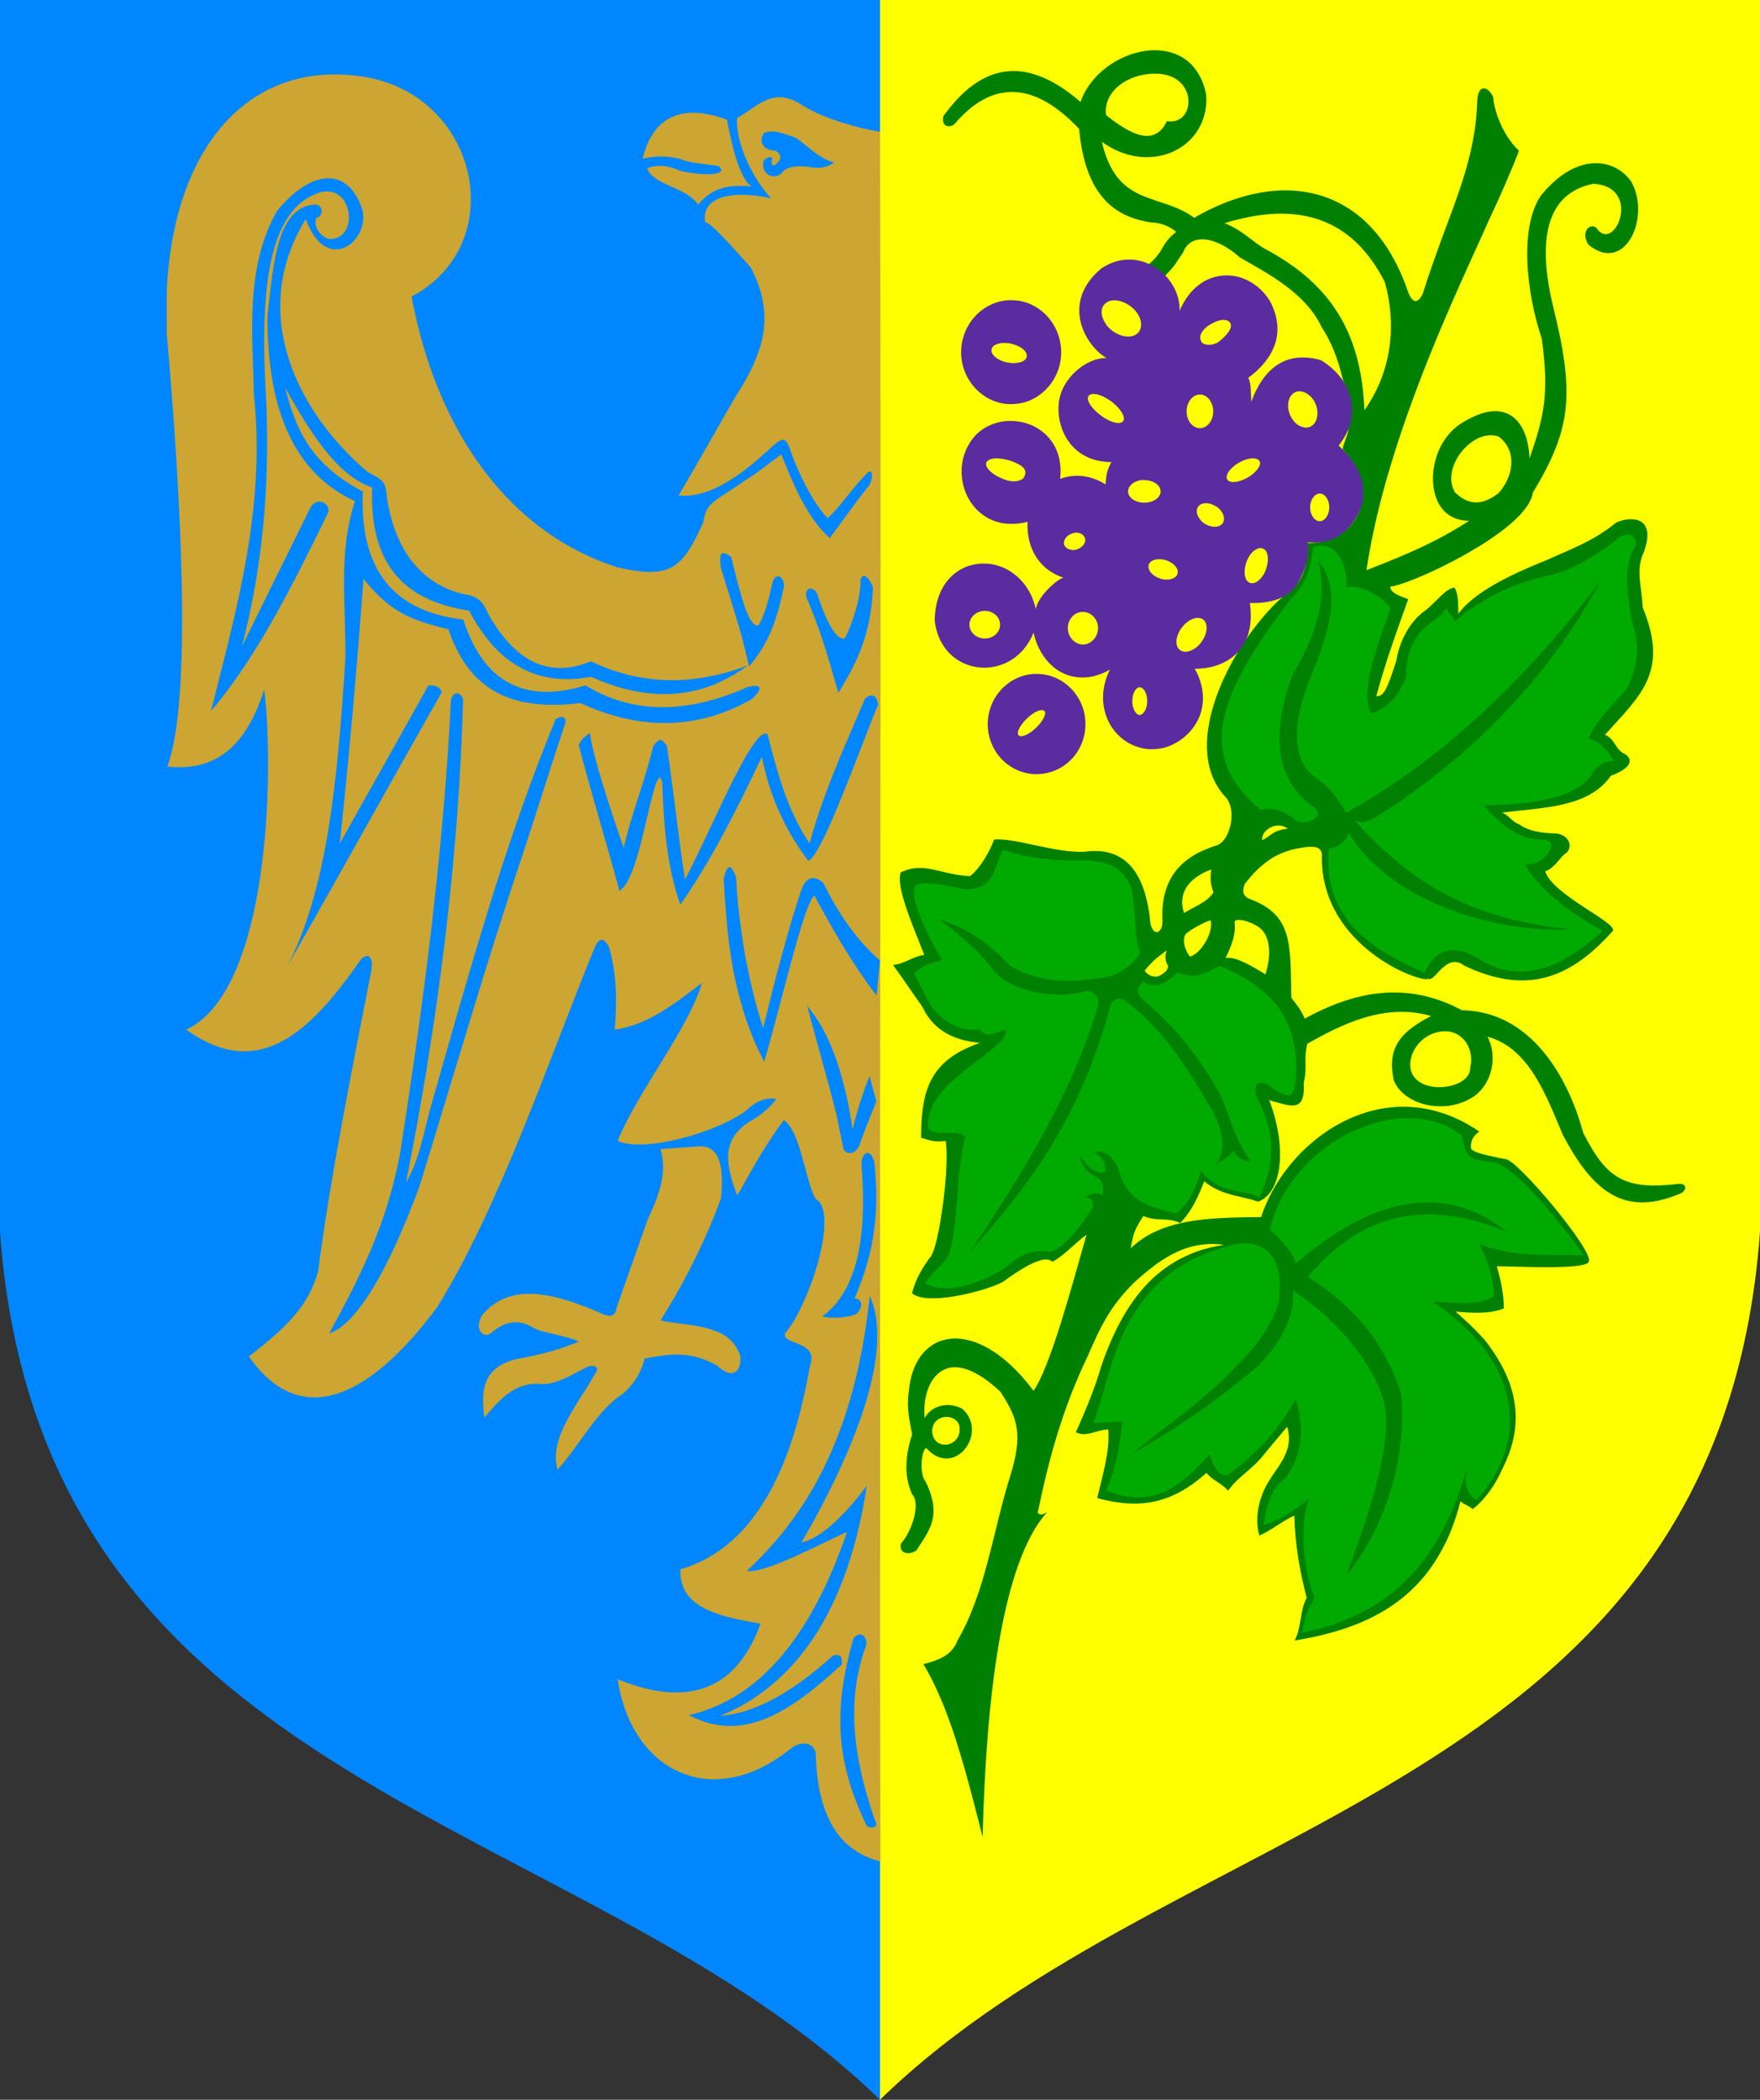
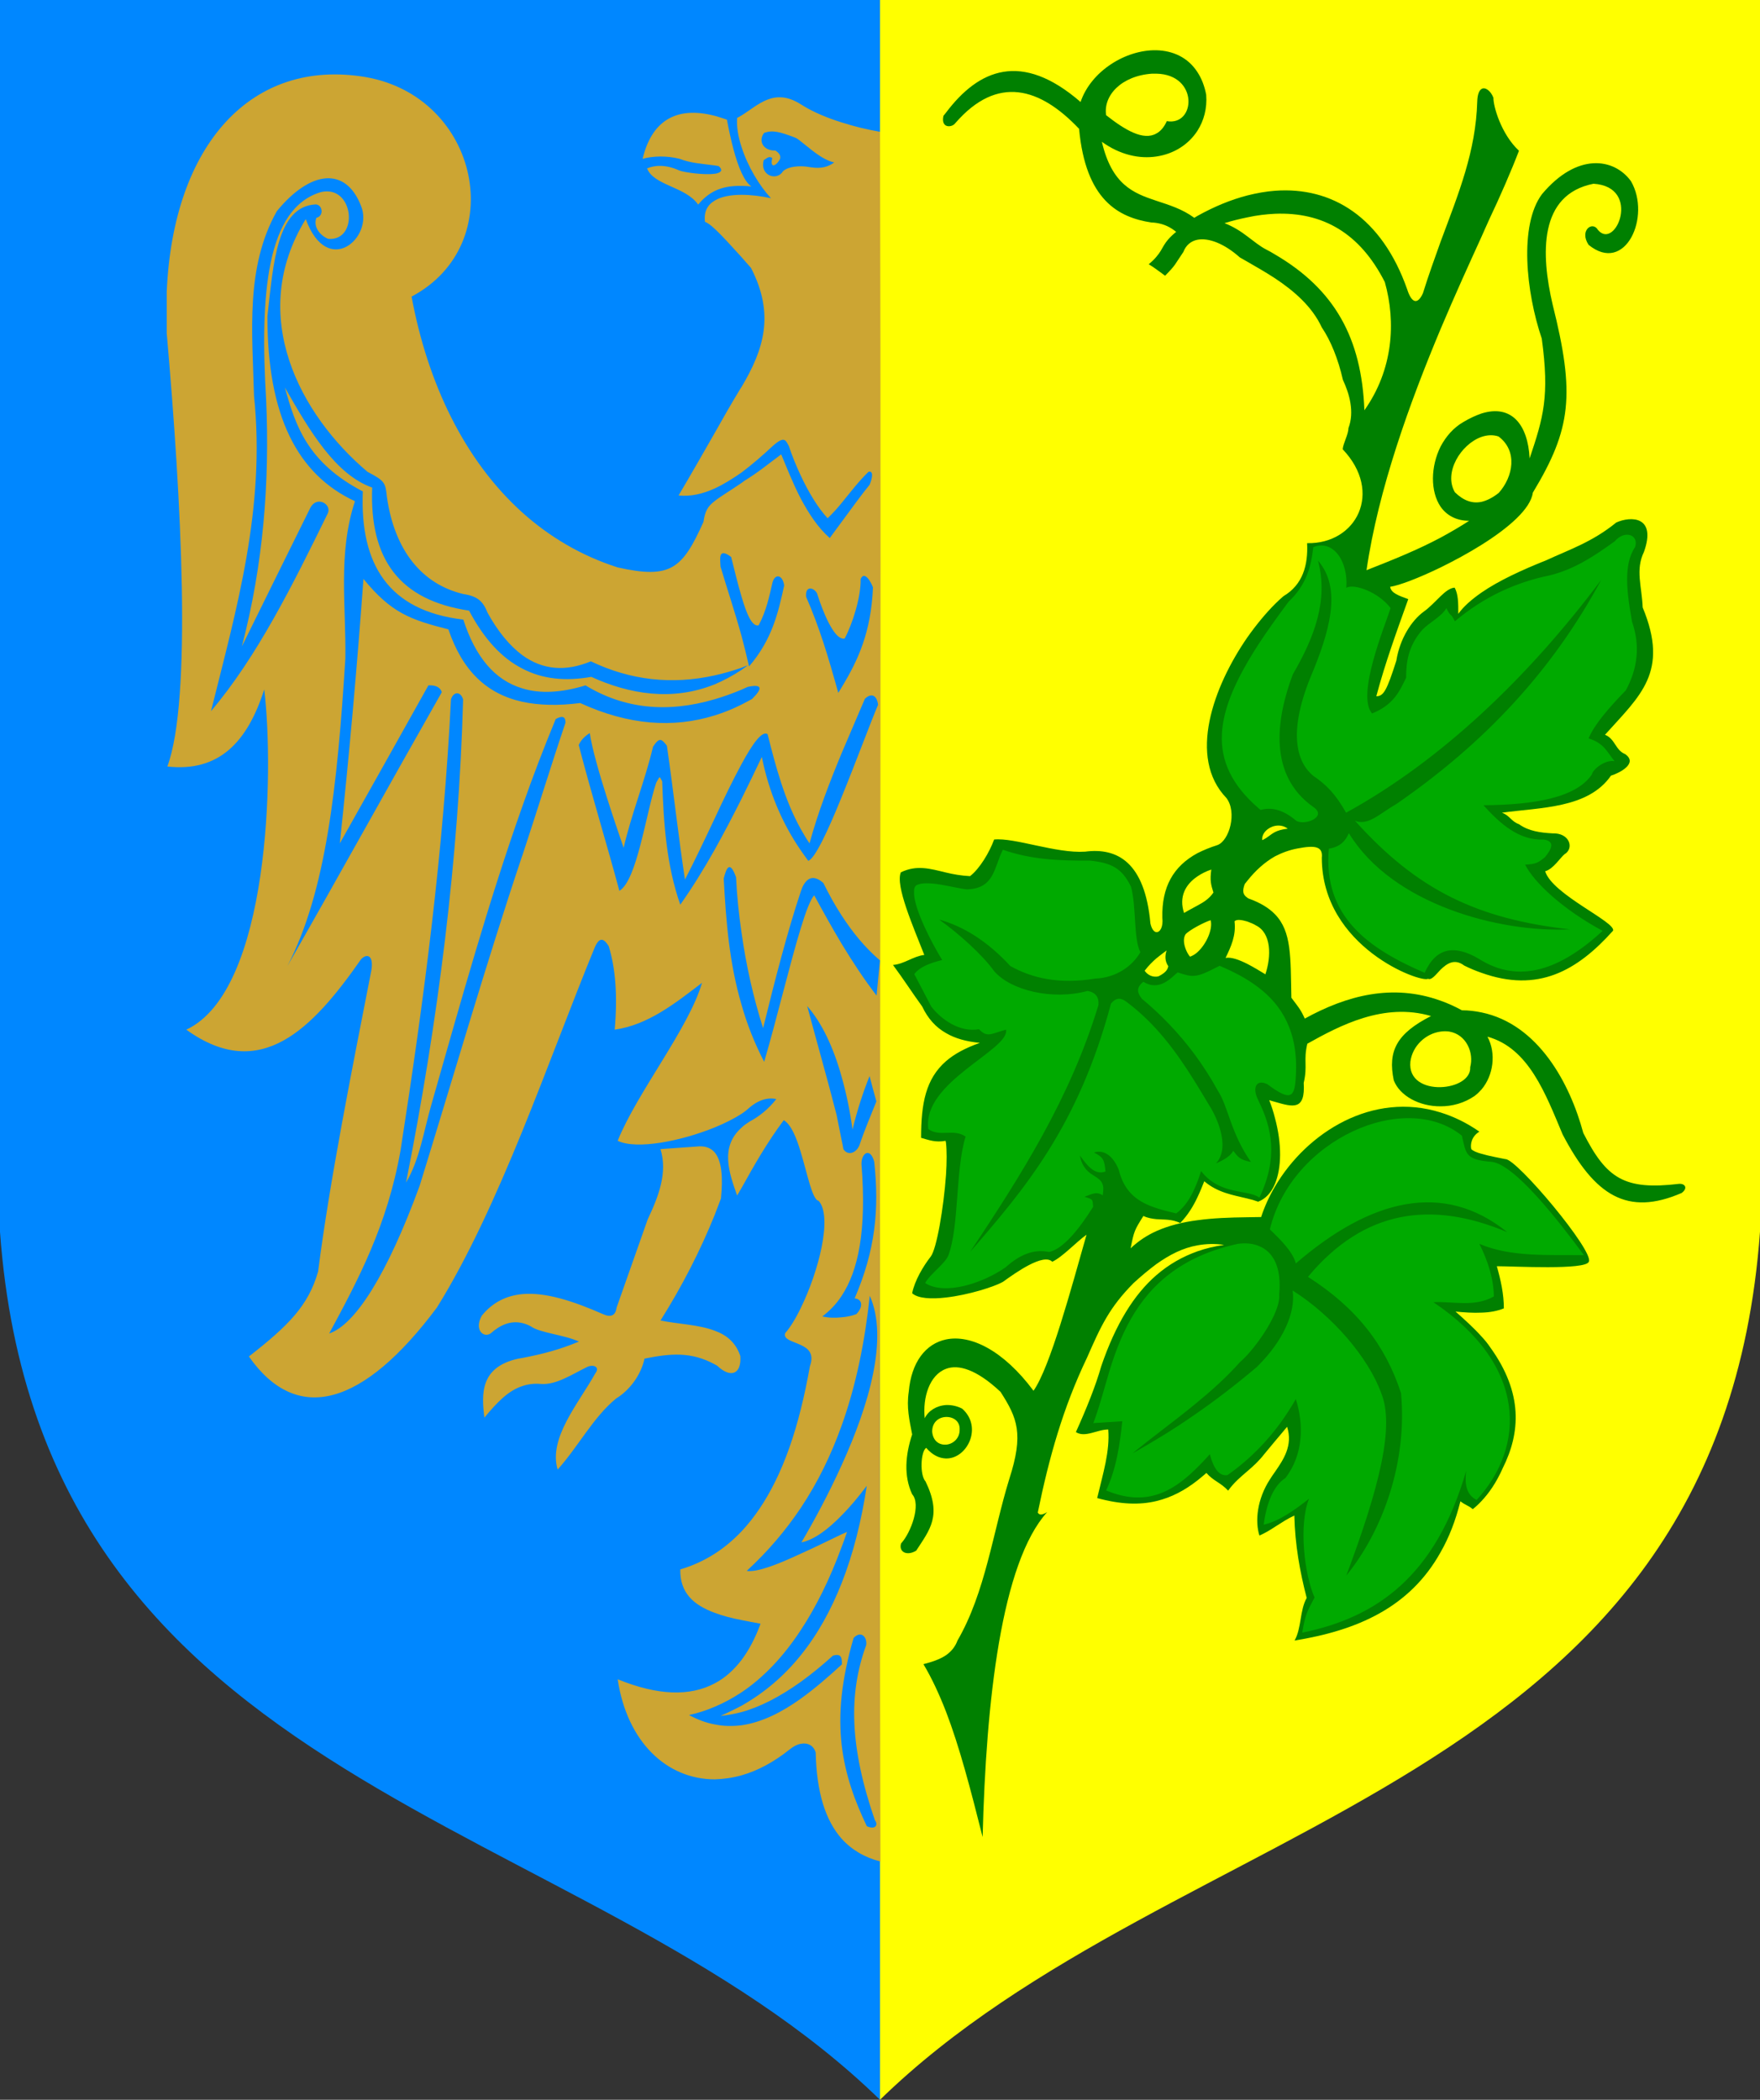
<svg xmlns="http://www.w3.org/2000/svg" xmlns:ns1="http://sodipodi.sourceforge.net/DTD/sodipodi-0.dtd" xmlns:ns2="http://www.inkscape.org/namespaces/inkscape" width="595.152" height="710.064" id="svg2" ns1:version="0.32" ns2:version="0.44.1" ns1:docname="POL Strzelce Opolskie COA.svg" ns1:docbase="C:\Documents and Settings\Mistrz\Pulpit">
  <rect width="100%" height="100%" fill="#333333" stroke="none" />
  <ns1:namedview ns2:window-height="480" ns2:window-width="640" ns2:pageshadow="2" ns2:pageopacity="0.0" guidetolerance="10.0" gridtolerance="10.0" objecttolerance="10.0" borderopacity="1.0" bordercolor="#666666" pagecolor="#ffffff" id="base" />
  <defs id="defs4">
    <marker id="ArrowEnd" viewBox="0 0 10 10" refX="0" refY="5" markerUnits="strokeWidth" markerWidth="4" markerHeight="3" orient="auto">
-       <path d="M 0 0 L 10 5 L 0 10 z" id="path7" />
+       <path d="M 0 0 L 10 5 L 0 10 " id="path7" />
    </marker>
    <marker id="ArrowStart" viewBox="0 0 10 10" refX="10" refY="5" markerUnits="strokeWidth" markerWidth="4" markerHeight="3" orient="auto">
      <path d="M 10 0 L 0 5 L 10 10 z" id="path10" />
    </marker>
  </defs>
  <g id="g2807">
    <g id="g12" />
    <path id="path18" d="M 595.152,0 L 297.576,0 L 297.576,710.064 C 397.944,612.216 581.328,606.816 595.152,416.52 L 595.152,0 z " style="fill:yellow;fill-rule:evenodd;stroke:none" />
    <path id="path20" d="M 0,0 L 297.576,0 L 297.576,710.064 C 197.208,612.216 13.824,606.816 0,416.592 L 0,0 z " style="fill:#0087ff;fill-rule:evenodd;stroke:none;fill-opacity:1" />
    <path id="path22" d="M 500.976,507.6 C 503.424,505.008 505.944,501.48 508.176,496.44 C 514.152,484.488 515.088,471.096 503.928,455.616 C 503.064,454.32 502.056,453.096 500.976,451.944 L 500.976,507.6 L 500.976,507.6 z M 500.976,443.88 C 503.712,443.808 506.232,443.376 508.536,442.44 C 508.536,437.688 507.528,433.008 506.16,428.184 C 511.848,428.184 536.256,429.552 537.264,426.672 C 539.208,423.216 512.784,391.68 509.04,391.968 C 507.024,391.536 503.64,390.96 500.976,390.168 L 500.976,443.88 L 500.976,443.88 z M 500.976,368.424 L 500.976,342.36 C 520.128,346.32 530.856,366.264 535.392,383.112 C 543.24,398.52 549.216,402.552 567.864,400.32 C 569.88,400.248 570.816,401.832 568.656,403.416 C 550.368,411.336 539.28,404.424 528.408,383.616 C 522.648,369.936 516.96,354.384 502.992,350.568 C 506.016,356.184 505.008,363.672 500.976,368.424 L 500.976,368.424 z M 500.976,328.968 C 520.056,335.808 533.304,328.32 545.472,314.712 C 546.408,311.76 524.88,302.472 522.504,294.624 C 525.24,293.904 527.616,290.016 529.056,288.864 C 532.368,286.92 530.856,281.592 524.952,281.808 C 520.992,281.592 516.96,281.088 513.648,278.712 C 510.912,277.704 510.624,275.832 507.888,274.824 C 520.776,273.024 537.048,273.456 544.752,262.296 C 547.776,261.36 553.968,258.12 549.576,255.024 C 546.192,253.656 546.192,249.84 542.736,248.472 C 554.616,235.224 564.552,227.304 555.48,205.416 C 555.192,198.144 552.96,192.744 555.912,186.624 C 560.232,174.528 551.52,174.456 546.552,176.688 C 538.416,183.312 530.712,185.832 522.936,189.432 C 514.656,192.744 506.808,196.344 500.976,200.376 L 500.976,328.968 L 500.976,328.968 z M 500.976,184.248 L 500.976,169.704 C 502.848,169.272 504.792,168.264 506.808,166.68 C 511.704,161.208 513.288,152.496 506.736,147.6 C 504.864,146.952 502.848,147.096 500.976,147.744 L 500.976,139.824 C 511.056,136.656 516.672,143.496 517.248,155.016 C 521.928,141.12 524.016,133.992 521.352,114.48 C 516.024,98.784 513.648,76.104 521.424,65.664 C 533.304,51.48 545.832,53.424 551.52,61.272 C 558.432,73.152 549.648,92.952 537.192,82.8 C 533.952,77.904 538.56,74.592 540.36,77.76 C 546.336,84.888 555.264,63.144 538.848,62.136 C 520.272,65.808 521.064,85.968 525.024,102.96 C 532.656,133.416 531.36,145.008 518.328,166.608 C 517.608,172.08 510.048,178.56 500.976,184.248 L 500.976,184.248 z M 500.976,80.064 C 501.912,77.904 502.848,75.888 503.712,73.944 C 507.168,66.672 511.128,57.6 513.648,50.976 C 507.6,45.36 504.936,35.856 505.008,33.048 C 504.072,30.672 502.2,29.304 500.976,30.096 L 500.976,80.064 z M 487.152,524.88 C 489.96,519.984 492.192,514.296 493.848,507.672 C 495.576,509.04 496.368,508.968 498.024,510.336 C 499.032,509.544 499.968,508.68 500.976,507.6 L 500.976,451.944 C 498.312,448.992 495.288,446.256 492.192,443.52 C 495.144,443.808 498.168,444.024 500.976,443.88 L 500.976,390.168 C 499.392,389.736 498.168,389.232 497.52,388.584 C 497.16,387.072 497.52,384.336 500.256,382.68 C 495.936,379.656 491.544,377.568 487.152,376.2 L 487.152,524.88 L 487.152,524.88 z M 487.152,374.112 C 491.112,374.112 495.144,373.032 498.672,370.584 C 499.536,369.936 500.256,369.216 500.976,368.424 L 500.976,342.36 C 498.888,341.928 496.656,341.64 494.352,341.64 C 491.976,340.344 489.6,339.264 487.152,338.4 L 487.152,348.84 C 488.16,348.696 489.096,348.696 490.104,348.84 C 495.936,349.848 498.456,356.112 497.16,360.864 C 497.376,364.968 492.336,367.488 487.152,367.632 L 487.152,374.112 L 487.152,374.112 z M 487.152,327.888 C 489.24,325.872 491.832,324 495.144,326.52 C 497.16,327.528 499.104,328.32 500.976,328.968 L 500.976,200.376 C 497.664,202.68 494.928,205.056 493.128,207.576 C 493.128,203.832 493.128,201.024 491.904,198.72 C 490.392,198.792 488.808,200.016 487.152,201.6 L 487.152,327.888 L 487.152,327.888 z M 487.152,191.88 C 491.688,189.648 496.512,187.056 500.976,184.248 L 500.976,169.704 C 497.88,170.352 494.928,169.344 491.976,166.464 C 488.088,159.84 493.992,150.192 500.976,147.744 L 500.976,139.824 C 499.104,140.472 497.016,141.408 494.856,142.704 C 491.472,144.648 488.952,147.6 487.152,150.984 L 487.152,171.36 C 489.168,174.24 492.408,176.112 496.8,176.112 C 493.704,178.128 490.464,180 487.152,181.8 L 487.152,191.88 L 487.152,191.88 z M 487.152,111.24 C 492.048,99.648 496.872,89.064 500.976,80.064 L 500.976,30.096 C 500.184,30.6 499.608,31.896 499.536,34.344 C 499.032,51.264 493.344,65.088 487.152,81.72 L 487.152,111.24 z M 431.136,94.104 C 437.328,98.208 443.664,103.536 446.976,110.736 C 449.928,115.056 452.52,121.392 454.104,128.448 C 456.336,133.2 458.064,139.32 455.976,144.792 C 455.976,146.88 454.176,149.976 454.032,151.92 C 467.856,166.464 458.64,184.032 442.008,183.672 C 442.368,191.088 440.568,197.712 434.016,201.6 C 433.08,202.392 432.144,203.256 431.136,204.264 L 431.136,279.288 C 432.576,279 434.16,279.216 435.456,280.224 C 433.44,280.44 432.144,280.872 431.136,281.376 L 431.136,289.584 C 433.512,288.36 436.032,287.424 438.768,286.92 C 444.744,285.768 447.408,286.2 446.976,290.088 C 447.048,320.4 480.6,332.496 482.904,330.984 C 484.056,331.56 485.424,329.688 487.152,327.888 L 487.152,201.6 C 485.424,203.256 483.552,205.344 481.32,206.928 C 477.432,209.808 473.4,215.784 472.176,223.416 C 468.936,233.568 467.856,235.44 465.408,235.44 C 468.432,224.064 472.392,213.264 476.208,202.608 C 473.112,201.456 470.376,200.592 470.088,198.432 C 473.112,198 479.736,195.48 487.152,191.88 L 487.152,181.8 C 479.448,185.904 471.096,189.288 462.096,192.816 C 466.056,165.528 476.712,136.152 487.152,111.24 L 487.152,81.72 C 485.208,87.192 483.12,92.88 481.176,99.144 C 479.16,103.608 477.144,101.952 475.848,97.848 C 467.28,73.512 450.504,63.072 431.136,64.512 L 431.136,72.288 C 447.264,71.64 459.864,78.768 468.288,95.4 C 472.104,108.936 471.096,124.992 461.376,138.744 C 460.44,114.264 451.296,97.848 431.136,86.04 L 431.136,94.104 L 431.136,94.104 z M 431.136,487.368 C 432.576,485.64 434.016,483.984 435.24,482.472 C 437.256,488.808 434.016,493.56 431.136,497.736 L 431.136,516.312 C 433.296,514.944 435.456,513.504 437.688,512.496 C 437.904,522.288 439.56,531.504 441.864,540.36 C 439.488,544.536 440.136,550.656 437.76,554.76 C 458.784,551.376 476.712,543.672 487.152,524.88 L 487.152,376.2 C 464.256,369 442.008,382.752 431.136,401.256 L 431.136,487.368 L 431.136,487.368 z M 431.136,400.32 L 431.136,378.072 C 433.512,386.856 433.368,394.992 431.136,400.32 L 431.136,400.32 z M 431.136,372.6 L 431.136,309.168 C 436.824,315 436.392,323.712 436.68,337.392 C 438.768,340.2 439.776,341.208 441.216,344.448 C 455.328,336.672 470.808,332.496 487.152,338.4 L 487.152,348.84 C 482.184,349.488 477.648,353.592 476.928,358.992 C 476.28,365.256 481.752,367.776 487.152,367.632 L 487.152,374.112 C 480.024,374.184 473.328,370.584 471.312,365.328 C 469.224,355.392 472.32,349.488 483.912,343.584 C 467.928,338.904 453.024,346.824 442.08,352.944 C 440.712,358.704 442.224,360.288 440.856,366.192 C 441.432,375.552 437.328,374.4 431.136,372.6 L 431.136,372.6 z M 487.152,150.984 L 487.152,171.36 C 483.624,166.176 483.768,157.752 487.152,150.984 z M 421.776,88.488 C 424.512,90.072 427.824,91.944 431.136,94.104 L 431.136,86.04 C 430.2,85.464 429.192,84.888 428.184,84.384 C 425.952,83.232 424.008,81.576 421.776,79.92 L 421.776,88.488 L 421.776,88.488 z M 431.136,204.264 C 428.112,207.288 424.872,211.176 421.776,215.568 L 421.776,297.864 C 424.512,294.408 427.608,291.6 431.136,289.584 L 431.136,281.376 C 429.48,282.24 428.616,283.32 426.816,284.112 C 426.6,281.808 428.688,279.792 431.136,279.288 L 431.136,204.264 L 431.136,204.264 z M 421.776,497.52 C 423.72,495.864 425.664,494.136 427.608,491.616 C 428.688,490.32 429.912,488.808 431.136,487.368 L 431.136,401.256 C 429.192,404.568 427.608,408.024 426.456,411.552 C 424.872,411.552 423.288,411.624 421.776,411.624 L 421.776,497.52 L 421.776,497.52 z M 431.136,497.736 C 430.56,498.528 429.984,499.392 429.48,500.184 C 425.016,507.024 424.368,514.512 425.88,519.264 C 427.68,518.472 429.408,517.464 431.136,516.312 L 431.136,497.736 L 431.136,497.736 z M 421.776,405.288 L 421.776,325.944 C 423.864,327.024 426.024,328.32 427.896,329.472 C 429.912,323.424 429.984,315.504 424.656,312.912 C 424.008,312.48 422.928,312.048 421.776,311.616 L 421.776,303.552 C 421.92,303.696 422.064,303.768 422.208,303.84 C 426.24,305.28 429.12,307.08 431.136,309.168 L 431.136,372.6 C 430.56,372.456 429.84,372.24 429.192,372.024 C 429.984,374.04 430.632,376.056 431.136,378.072 L 431.136,400.32 C 429.912,403.272 427.968,405.432 425.448,406.368 C 424.296,405.936 423.072,405.576 421.776,405.288 L 421.776,405.288 z M 431.136,64.512 C 428.112,64.728 424.944,65.304 421.776,66.096 L 421.776,73.512 C 425.016,72.792 428.184,72.432 431.136,72.288 L 431.136,64.512 z M 404.928,81.072 C 408.744,80.352 414,82.368 419.256,87.048 C 420.048,87.48 420.84,87.984 421.776,88.488 L 421.776,79.92 C 419.616,78.264 417.168,76.68 414.072,75.456 C 416.664,74.664 419.256,74.016 421.776,73.512 L 421.776,66.096 C 416.232,67.536 410.616,69.84 404.928,73.008 L 404.928,81.072 L 404.928,81.072 z M 421.776,215.568 C 410.328,232.128 401.544,256.176 414.72,269.856 C 418.392,274.68 415.728,284.256 411.696,285.768 C 409.176,286.56 406.944,287.496 404.928,288.504 L 404.928,296.352 C 406.296,295.416 407.88,294.624 409.608,294.048 C 409.104,297.72 409.464,299.088 410.328,301.824 C 408.888,303.912 407.088,305.064 404.928,306.216 L 404.928,313.2 C 406.656,312.264 408.384,311.472 409.392,311.184 C 410.184,314.28 407.88,319.32 404.928,321.984 L 404.928,404.856 C 405.792,403.056 406.512,401.256 407.232,399.456 C 411.768,403.344 417.024,404.136 421.776,405.288 L 421.776,325.944 C 419.04,324.576 416.376,323.568 414.432,323.928 C 416.304,320.04 418.032,316.296 417.456,311.544 C 418.248,310.752 420.048,311.112 421.776,311.616 L 421.776,303.552 C 420.264,302.544 420.048,301.32 420.912,298.944 C 421.2,298.584 421.488,298.224 421.776,297.864 L 421.776,215.568 L 421.776,215.568 z M 404.928,421.128 C 407.736,420.624 410.76,420.48 413.928,420.984 C 410.832,421.416 407.808,422.136 404.928,423.144 L 404.928,500.616 C 405.936,499.824 406.944,498.96 407.952,498.096 C 410.328,500.832 412.776,501.336 415.296,504.072 C 417.384,501.192 419.616,499.392 421.776,497.52 L 421.776,411.624 C 415.8,411.696 410.112,411.912 404.928,412.632 L 404.928,421.128 L 404.928,421.128 z M 404.928,44.208 C 407.088,40.824 408.24,36.648 407.88,32.04 C 407.304,29.016 406.296,26.496 404.928,24.408 L 404.928,44.208 z M 391.032,75.384 C 393.768,75.816 395.784,76.824 397.728,78.408 C 393.048,82.224 393.624,83.88 391.032,86.832 L 391.032,91.08 C 391.968,91.728 392.688,92.304 393.984,93.24 C 397.728,89.424 397.08,89.712 400.176,85.176 C 401.04,82.872 402.768,81.504 404.928,81.072 L 404.928,73.008 C 404.568,73.224 404.208,73.44 403.848,73.656 C 399.744,70.632 395.352,69.336 391.032,67.896 L 391.032,75.384 L 391.032,75.384 z M 404.928,288.504 C 396.72,292.968 392.832,299.952 393.048,310.32 C 393.408,313.488 392.256,315.288 391.032,315.216 L 391.032,324.072 C 392.184,323.136 393.336,322.272 394.488,321.408 C 393.84,323.424 393.984,325.152 395.064,326.736 C 394.848,327.888 394.2,328.896 391.824,330.12 C 391.536,330.192 391.32,330.264 391.032,330.264 L 391.032,412.272 C 393.696,412.488 396.216,412.2 399.096,413.568 C 401.616,410.976 403.488,407.952 404.928,404.856 L 404.928,321.984 C 404.208,322.632 403.416,323.136 402.624,323.424 C 402.552,324.36 399.024,318.888 400.896,315.936 C 401.544,315.216 403.2,314.136 404.928,313.2 L 404.928,306.216 C 403.56,307.008 402.048,307.728 400.392,308.736 C 398.592,303.336 400.824,299.088 404.928,296.352 L 404.928,288.504 L 404.928,288.504 z M 391.032,427.464 L 391.032,416.304 C 395.28,414.432 399.888,413.28 404.928,412.632 L 404.928,421.128 C 399.96,421.992 395.496,424.296 391.032,427.464 L 391.032,427.464 z M 404.928,423.144 C 399.888,424.944 395.28,427.536 391.032,431.208 L 391.032,507.6 C 396.144,506.376 400.608,504 404.928,500.616 L 404.928,423.144 L 404.928,423.144 z M 391.032,52.92 C 396.936,52.056 401.904,48.888 404.928,44.208 L 404.928,24.408 C 401.688,19.368 396.576,17.136 391.032,16.992 L 391.032,24.912 C 405.432,25.2 404.352,42.696 394.56,40.968 C 393.624,43.056 392.4,44.424 391.032,45.144 L 391.032,52.92 z M 319.896,42.48 C 320.904,42.984 322.416,42.552 323.064,41.616 C 337.32,25.2 351.72,29.664 364.896,43.56 C 367.128,67.68 378.216,73.512 389.304,75.24 C 389.952,75.24 390.528,75.312 391.032,75.384 L 391.032,67.896 C 383.184,65.304 375.984,62.424 372.6,47.952 C 378.792,52.416 385.344,53.784 391.032,52.92 L 391.032,45.144 C 386.64,47.664 380.448,43.992 374.04,38.952 C 373.032,32.328 379.152,25.632 389.592,24.912 C 390.096,24.912 390.6,24.912 391.032,24.912 L 391.032,16.992 C 380.664,16.776 368.928,24.048 365.4,34.488 C 345.384,17.136 330.912,23.472 319.896,38.088 L 319.896,42.48 L 319.896,42.48 z M 391.032,86.832 C 390.456,87.552 389.592,88.416 388.44,89.352 C 389.592,90.072 390.384,90.576 391.032,91.08 L 391.032,86.832 L 391.032,86.832 z M 391.032,315.216 C 390.24,315.144 389.448,314.208 389.016,312.264 C 387.144,291.6 377.856,286.56 366.912,288 C 357.12,288.648 343.08,283.176 336.168,283.896 C 334.584,288.216 331.344,293.688 328.032,296.28 C 325.008,296.136 322.344,295.632 319.896,295.056 L 319.896,349.344 C 323.064,351.216 326.88,352.224 331.344,352.656 C 326.448,354.384 322.704,356.4 319.896,358.848 L 319.896,386.496 C 320.184,389.016 320.184,392.904 319.896,397.296 L 319.896,438.768 C 327.456,437.904 336.168,435.168 339.192,433.44 C 343.368,430.416 352.872,423.648 355.824,426.672 C 359.28,425.088 364.032,419.904 367.416,417.528 C 362.232,435.744 355.104,462.312 349.488,470.304 C 339.192,456.48 328.104,451.224 319.896,452.952 L 319.896,462.888 C 324.072,461.304 330.192,463.032 338.328,470.664 C 344.016,479.52 346.248,484.848 341.28,500.184 C 335.736,518.184 333.216,538.488 323.784,554.76 C 322.992,556.92 321.624,558.504 319.896,559.728 L 319.896,578.808 C 324.432,590.616 328.104,604.656 332.28,621.216 C 333.432,575.208 338.616,528.48 354.096,511.344 C 352.512,512.28 351.504,512.496 350.928,511.488 C 354.744,492.912 359.424,476.136 367.632,459 C 372.24,448.488 375.12,442.152 383.328,433.872 C 385.92,431.496 388.512,429.336 391.032,427.464 L 391.032,416.304 C 387.864,417.744 384.984,419.616 382.32,422.136 C 383.472,416.304 383.616,416.016 386.64,411.192 C 388.152,411.912 389.664,412.128 391.032,412.272 L 391.032,330.264 C 389.16,330.408 387.72,329.256 387.072,328.248 C 388.512,326.376 389.808,325.152 391.032,324.072 L 391.032,315.216 L 391.032,315.216 z M 319.896,493.2 L 319.896,488.52 C 322.2,488.376 324.576,486.432 324.504,483.408 C 324.648,480.528 322.272,479.088 319.896,479.16 L 319.896,475.128 C 321.624,475.056 323.568,475.416 325.368,476.352 C 332.424,482.616 327.024,493.344 319.896,493.2 L 319.896,493.2 z M 391.032,431.208 L 391.032,507.6 C 385.344,508.968 378.936,508.752 371.016,506.592 C 373.032,498.096 375.336,490.824 374.76,483.408 C 370.944,483.408 366.912,486.288 363.816,484.272 C 367.272,476.64 370.512,468.648 372.384,462.024 C 377.28,447.696 383.472,437.76 391.032,431.208 z M 319.032,39.168 C 318.6,41.04 319.104,42.048 319.896,42.48 L 319.896,38.088 C 319.608,38.448 319.32,38.808 319.032,39.168 L 319.032,39.168 z M 319.896,295.056 C 314.496,293.76 310.032,292.392 304.632,294.984 C 302.688,299.448 308.808,313.344 312.552,322.92 C 308.808,323.352 305.784,326.016 301.968,326.304 C 305.784,331.488 308.088,335.16 311.832,340.344 C 313.776,344.448 316.44,347.4 319.896,349.344 L 319.896,295.056 L 319.896,295.056 z M 319.896,358.848 C 313.056,364.824 311.472,373.104 311.472,384.768 C 313.992,385.488 316.368,386.424 319.752,385.776 C 319.824,385.992 319.824,386.208 319.896,386.496 L 319.896,358.848 L 319.896,358.848 z M 319.896,397.296 C 319.104,408.384 316.728,422.424 314.712,424.944 C 312.192,428.184 309.312,433.008 308.448,437.328 C 310.464,439.128 314.928,439.344 319.896,438.768 L 319.896,397.296 L 319.896,397.296 z M 319.896,452.952 C 313.056,454.392 308.16,460.584 307.296,470.664 C 306.504,475.992 307.512,480.168 308.448,485.064 C 306.144,492.048 305.568,499.104 308.448,505.296 C 311.544,508.68 308.088,518.256 304.704,521.928 C 303.84,524.736 306.576,526.32 309.816,524.376 C 314.424,517.248 318.6,512.568 312.984,500.976 C 310.968,498.816 311.328,490.824 313.2,489.6 C 315.36,492.12 317.664,493.128 319.896,493.2 L 319.896,488.52 C 317.664,488.664 315.504,487.368 315.216,484.128 C 315.216,480.816 317.52,479.232 319.896,479.16 L 319.896,475.128 C 316.656,475.344 313.92,477.072 312.696,479.592 C 311.976,472.608 314.28,464.976 319.896,462.888 L 319.896,452.952 L 319.896,452.952 z M 319.896,559.728 C 317.736,561.168 315.072,562.032 312.264,562.752 C 315.144,567.576 317.592,572.904 319.896,578.808 L 319.896,559.728 z " style="fill:green;fill-rule:evenodd;stroke:none" />
    <path id="path24" d="M 429.408,415.728 C 436.752,385.272 475.056,368.424 494.352,384.048 C 495.792,390.384 495.576,392.184 504.504,392.904 C 512.208,393.84 526.752,412.416 535.608,424.44 C 523.44,424.296 510.912,425.16 500.256,420.624 C 503.208,426.528 505.08,432.504 505.152,438.408 C 498.528,442.152 491.4,439.992 484.704,440.352 C 516.6,461.736 515.88,489.24 499.32,507.24 C 495.504,505.224 495.36,501.408 495.792,497.376 C 485.496,532.944 465.552,546.984 440.352,552.096 C 441.432,545.76 442.008,544.968 444.528,540.216 C 441.144,532.656 439.056,515.808 442.656,506.808 C 437.544,510.84 432.432,514.44 427.32,515.592 C 428.256,508.392 430.632,502.344 434.664,499.824 C 440.856,491.76 440.856,481.464 438.192,473.112 C 434.952,478.728 430.992,484.416 425.664,489.816 L 425.664,461.592 C 433.584,453.6 438.192,444.168 437.112,436.392 C 450.648,444.96 462.744,459.144 467.064,471.096 C 471.6,482.184 466.632,502.416 455.256,532.8 C 467.784,517.392 475.92,494.208 473.76,471.096 C 468.504,454.968 458.784,442.296 442.296,431.784 C 461.376,408.888 484.2,405.936 509.688,416.664 C 488.088,399.24 463.464,405.432 438.192,427.248 C 437.112,423.072 432.576,418.824 429.408,415.728 L 429.408,415.728 z M 425.664,421.344 L 425.664,453.384 C 429.624,447.984 432.936,441.504 432.576,437.76 C 433.44,428.472 430.488,423.216 425.664,421.344 L 425.664,421.344 z M 425.664,404.856 C 425.736,404.856 425.808,404.928 425.88,405 C 432.288,391.464 430.056,381.312 425.664,372.456 L 425.664,404.856 L 425.664,404.856 z M 425.664,366.264 C 426.384,365.976 427.32,366.048 428.544,366.624 C 436.608,372.672 437.832,371.088 438.192,363.888 C 439.128,348.84 433.296,339.84 425.664,334.008 L 425.664,366.264 L 425.664,366.264 z M 425.664,273.384 L 425.664,217.728 C 428.616,213.192 432,208.512 435.744,203.472 C 441.72,197.856 443.376,191.592 444.096,185.04 C 450.72,182.304 455.976,189.72 455.256,198.792 C 457.704,197.208 466.128,200.16 470.232,205.632 C 468.288,211.752 458.568,235.08 463.968,241.272 C 471.384,238.248 473.256,233.712 475.488,229.176 C 475.488,223.992 476.136,218.52 480.96,212.976 C 483.264,210.528 487.512,208.512 489.096,205.632 C 490.608,208.872 490.392,206.856 491.976,210.096 C 501.768,201.816 512.712,196.848 524.16,194.544 C 532.44,192.456 538.992,188.136 546.048,183.024 C 549.432,179.064 554.328,180.864 552.888,185.04 C 548.856,191.016 550.152,200.52 551.88,210.24 C 554.616,218.16 553.896,225.864 549.792,233.424 C 544.104,239.328 539.208,244.872 537.192,249.696 C 542.664,251.424 543.528,254.52 545.976,257.4 C 542.88,256.824 538.704,259.992 538.272,261.936 C 532.944,269.712 519.048,272.16 501.624,272.304 C 507.384,278.64 513.648,284.256 522,283.896 C 525.96,284.472 524.736,287.064 522.432,289.872 C 519.912,291.96 519.12,292.176 515.736,292.392 C 518.832,298.512 528.48,307.512 541.944,314.784 C 527.832,327.744 513.864,333 500.04,324.216 C 491.976,319.464 485.64,320.256 481.752,328.968 C 462.744,320.76 447.336,309.96 449.352,286.992 C 452.088,286.56 454.608,285.336 456.12,281.736 C 470.808,305.856 507.024,315.432 530.928,314.28 C 499.464,310.752 479.232,300.96 458.208,277.56 C 462.672,279.36 466.632,275.04 472.32,271.8 C 502.2,251.136 524.952,226.728 541.44,196.128 C 516.744,229.104 487.224,257.256 455.184,274.824 C 451.656,268.56 448.488,265.32 444.096,262.368 C 438.912,258.12 435.24,248.616 443.088,229.176 C 449.64,213.624 453.888,199.008 445.68,189.576 C 449.28,203.04 444.384,215.64 437.184,228.024 C 431.352,243.504 428.976,262.224 444.096,272.88 C 448.992,276.192 441.288,279.288 438.336,277.56 C 433.872,273.744 429.912,272.88 426.312,273.888 C 426.096,273.744 425.88,273.6 425.664,273.384 z M 425.664,489.816 C 422.64,492.912 419.184,495.936 415.08,498.816 C 412.416,499.248 410.472,496.872 409.104,491.76 C 407.448,493.632 405.72,495.432 403.92,497.16 L 403.92,478.44 C 410.616,473.832 417.528,468.576 424.944,462.312 C 425.16,462.096 425.448,461.808 425.664,461.592 L 425.664,489.816 L 425.664,489.816 z M 403.92,425.592 L 403.92,474.984 C 409.392,470.52 414.648,465.84 419.328,460.584 C 421.344,458.856 423.576,456.264 425.664,453.384 L 425.664,421.344 C 423.648,420.48 421.2,420.264 418.536,420.624 C 412.992,421.848 408.168,423.504 403.92,425.592 L 403.92,425.592 z M 425.664,217.728 L 425.664,273.384 C 407.304,257.544 410.76,240.696 425.664,217.728 L 425.664,217.728 z M 425.664,334.008 L 425.664,366.264 C 424.296,366.912 424.008,369 425.376,371.808 C 425.448,372.024 425.592,372.24 425.664,372.456 L 425.664,404.856 C 421.704,402.192 412.416,404.136 406.152,396 C 405.504,398.088 404.784,400.104 403.92,401.976 L 403.92,365.544 C 405.504,368.136 407.088,370.728 408.672,373.392 C 410.76,376.488 416.52,387.576 411.192,393.408 C 414.072,392.184 416.16,390.816 417.024,389.16 C 418.464,390.96 419.112,392.256 423,392.904 C 416.232,383.328 415.296,374.112 411.84,368.856 C 409.392,364.392 406.728,360.288 403.92,356.472 L 403.92,329.976 C 406.008,329.832 408.168,328.752 412.416,326.592 C 416.808,328.464 421.488,330.768 425.664,334.008 z M 403.92,497.16 C 396.144,504.648 387.288,509.544 374.04,504 C 377.568,496.584 378.72,488.016 379.512,480.6 C 376.56,480.816 372.6,481.032 369.72,481.248 C 372.672,473.328 374.328,465.408 376.992,458.064 C 381.816,444.528 389.304,432.792 403.92,425.592 L 403.92,474.984 C 397.08,480.6 389.88,485.784 382.968,491.472 C 389.88,487.584 396.792,483.408 403.92,478.44 L 403.92,497.16 L 403.92,497.16 z M 403.92,329.976 L 403.92,356.472 C 398.448,349.128 392.4,342.936 386.136,337.752 C 384.768,335.952 383.904,334.152 386.64,331.992 C 392.184,335.448 396.216,330.408 398.232,328.824 C 400.752,329.688 402.336,330.12 403.92,329.976 L 403.92,329.976 z M 403.92,365.544 C 397.584,355.392 390.816,346.248 381.096,338.904 C 379.152,337.392 377.568,337.176 375.696,339.336 C 364.608,380.88 346.392,402.192 328.032,423.36 C 345.24,397.512 361.944,371.304 371.448,339.84 C 371.664,337.104 370.44,335.592 367.776,335.088 C 355.968,338.328 341.784,334.944 336.168,328.392 C 332.136,322.776 324.144,315.648 317.592,310.968 C 325.872,313.272 333.936,318.312 341.64,326.664 C 348.984,330.768 357.984,332.928 370.44,330.912 C 377.424,330.624 382.896,326.736 385.632,321.984 C 383.256,317.52 384.336,306.864 382.464,299.88 C 379.368,293.472 375.768,291.816 368.64,291.024 C 357.984,291.096 348.624,290.664 339.12,287.352 C 336.096,293.328 336.312,300.528 326.952,300.744 C 322.848,300.384 313.2,297.288 309.744,299.448 C 309.312,299.88 309.096,300.456 309.096,301.248 L 309.096,302.4 C 309.456,307.944 314.784,318.384 318.6,324.648 C 314.784,325.584 311.184,326.808 309.168,329.4 C 311.112,333.072 312.984,336.744 314.928,340.416 C 318.24,344.664 324.432,349.2 331.056,348.048 C 333.936,351.072 335.232,349.488 340.2,348.192 C 341.496,355.032 311.688,365.904 313.92,381.816 C 317.88,384.624 322.416,381.528 326.52,384.336 C 323.064,395.568 324.36,414.504 320.76,424.368 C 319.68,427.32 314.568,430.704 312.84,433.872 C 319.392,438.12 332.28,434.016 340.056,428.544 C 344.736,424.368 349.416,422.28 354.744,423.36 C 359.28,422.496 364.752,415.944 369.648,408.096 C 369.432,405.576 369.72,405.576 366.696,404.712 C 369.144,403.848 370.728,402.768 372.888,404.208 C 373.464,400.68 372.96,399.384 369.936,397.584 C 366.912,395.856 365.616,393.48 365.184,390.744 C 367.488,393.984 370.224,397.584 373.824,396.144 C 373.464,392.112 373.032,391.32 369.936,389.736 C 373.464,388.584 376.488,391.104 378.288,395.496 C 380.952,406.44 389.16,408.24 397.728,410.328 C 400.464,408.312 402.408,405.432 403.92,401.976 L 403.92,365.544 z " style="fill:#0a0;fill-rule:evenodd;stroke:none" />
    <path id="path26" d="M 284.616,621.792 L 284.616,590.112 C 285.84,600.408 289.08,609.048 293.112,617.544 C 296.064,618.912 297.072,617.04 295.848,615.528 C 287.352,590.904 286.848,572.904 292.896,556.344 C 293.328,553.608 291.168,551.232 288.648,553.896 C 286.56,561.024 285.264,567.504 284.616,573.408 L 284.616,562.896 C 284.616,562.824 284.688,562.824 284.688,562.824 C 284.688,562.176 284.688,561.672 284.616,561.168 L 284.616,535.32 C 288.576,525.312 291.312,514.224 293.112,502.416 C 290.52,505.872 287.64,509.4 284.616,512.424 L 284.616,495.432 C 293.832,475.2 300.528,452.52 294.12,438.192 C 292.464,453.672 289.512,468.36 284.616,482.04 L 284.616,445.464 C 286.416,445.32 288.072,444.96 289.584,444.384 C 291.888,442.008 291.744,439.344 289.008,439.056 C 295.992,422.784 297.36,409.104 295.632,392.904 C 294.336,387.864 291.24,389.808 291.312,393.696 C 293.112,416.304 290.16,429.768 284.616,438.192 L 284.616,385.632 C 284.832,386.64 285.048,387.576 285.192,388.584 C 286.632,390.888 289.44,390.024 290.592,387.36 C 292.464,381.816 294.408,377.352 296.352,372.456 C 295.56,369.576 294.768,366.768 294.048,363.888 C 291.888,369.288 289.944,375.12 288.288,381.96 C 287.424,375.696 286.2,369.72 284.616,364.176 L 284.616,319.176 C 288.288,325.224 292.104,331.056 296.424,336.672 C 296.784,332.712 297.144,328.752 297.576,324.792 C 292.32,320.256 288.216,315.144 284.616,309.6 L 284.616,269.496 C 289.44,257.688 294.408,244.224 296.928,238.32 C 296.496,234.936 294.552,234.288 292.464,236.304 C 289.872,242.424 287.208,248.544 284.616,254.664 L 284.616,232.416 C 290.16,223.272 294.552,213.84 295.2,198.648 C 294.624,196.992 292.32,192.744 291.024,195.84 C 291.168,201.816 288.288,210.96 285.624,215.928 C 285.264,216 284.976,216 284.616,215.856 L 284.616,176.472 C 287.856,172.08 291.384,167.184 294.048,163.944 C 295.056,161.64 295.416,159.048 293.688,159.552 C 290.448,162.648 287.568,166.464 284.616,170.064 L 284.616,41.4 C 288.864,42.768 293.328,43.848 297.576,44.568 C 298.152,240.624 297.144,433.44 297.72,629.496 C 292.392,628.128 288,625.536 284.616,621.792 L 284.616,621.792 z M 284.616,523.08 C 285.264,521.424 285.84,519.768 286.416,518.04 C 285.84,518.328 285.264,518.544 284.616,518.832 L 284.616,523.08 z M 284.616,41.4 L 284.616,170.064 C 283.104,171.936 281.52,173.664 279.864,175.248 C 276.624,171.792 273.384,166.392 270.792,160.848 L 270.792,56.232 C 271.944,56.232 273.096,56.376 274.32,56.592 C 277.704,57.096 280.008,56.448 282.096,54.936 C 277.848,54 273.744,50.04 270.792,47.808 L 270.792,35.28 C 271.08,35.424 271.44,35.64 271.728,35.856 C 275.184,37.944 279.72,39.888 284.616,41.4 L 284.616,41.4 z M 284.616,176.472 C 283.176,178.416 281.808,180.288 280.584,181.944 C 276.552,178.416 273.456,173.592 270.792,168.624 L 270.792,280.368 C 271.728,282.024 272.664,283.608 273.744,285.192 C 276.624,274.608 280.512,264.6 284.616,254.664 L 284.616,232.416 C 284.256,233.064 283.824,233.712 283.464,234.288 C 280.08,222.12 277.2,212.4 272.592,201.816 C 272.232,198 275.112,198.576 276.264,200.592 C 278.496,207.648 281.736,214.992 284.616,215.856 L 284.616,176.472 L 284.616,176.472 z M 284.616,269.496 L 284.616,309.6 C 282.312,306.072 280.296,302.4 278.424,298.584 C 276.192,296.64 273.384,295.56 271.296,300.096 C 271.152,300.528 270.936,301.032 270.792,301.464 L 270.792,287.568 C 271.656,288.792 272.448,289.944 273.312,291.096 C 275.544,290.448 280.08,280.728 284.616,269.496 L 284.616,269.496 z M 284.616,319.176 C 281.376,313.776 278.352,308.304 275.328,302.76 C 274.104,304.056 272.52,308.16 270.792,313.848 L 270.792,389.664 C 273.096,397.224 274.68,405.792 276.84,406.08 C 281.664,411.552 276.696,430.272 270.792,442.296 L 270.792,454.824 C 273.312,455.976 275.4,457.776 273.888,461.952 C 272.952,467.136 271.944,472.032 270.792,476.568 L 270.792,509.904 C 276.552,501.264 281.088,491.904 284.616,482.04 L 284.616,445.464 C 282.456,445.68 280.224,445.68 278.064,445.176 C 280.512,443.304 282.744,441.072 284.616,438.192 L 284.616,385.632 C 284.04,382.752 283.464,379.872 282.888,376.992 C 279.648,364.32 276.336,352.872 272.952,340.2 C 277.992,345.96 281.88,354.312 284.616,364.176 L 284.616,319.176 L 284.616,319.176 z M 284.616,495.432 L 284.616,512.424 C 280.08,517.104 275.328,520.704 271.008,521.568 C 275.328,514.224 280.224,505.152 284.616,495.432 L 284.616,495.432 z M 284.616,518.832 C 280.08,520.992 275.328,523.368 270.792,525.384 L 270.792,551.232 C 275.976,543.384 280.584,534.024 284.616,523.08 L 284.616,518.832 L 284.616,518.832 z M 284.616,535.32 L 284.616,561.168 C 284.4,559.8 283.608,559.296 281.664,559.872 C 277.992,563.184 274.392,566.136 270.792,568.728 L 270.792,559.728 C 276.48,552.672 281.016,544.464 284.616,535.32 L 284.616,535.32 z M 284.616,562.896 C 280.224,566.928 275.616,570.96 270.792,574.416 L 270.792,589.68 C 273.096,589.248 275.112,590.184 275.832,592.632 C 276.12,605.952 279.072,615.528 284.616,621.792 L 284.616,590.112 C 284.04,585 283.968,579.456 284.616,573.408 L 284.616,562.896 z M 270.792,35.28 L 270.792,47.808 C 270,47.16 269.28,46.656 268.632,46.44 C 263.664,44.568 261.288,43.92 258.408,44.928 C 256.32,47.52 257.976,51.048 262.224,50.904 C 263.088,51.552 264.096,52.272 263.808,53.64 C 262.8,55.872 260.208,57.456 261.144,53.424 C 259.992,52.704 259.488,53.424 258.264,54.144 C 256.896,58.896 261.864,61.2 264.384,58.464 C 265.176,57.024 267.696,56.232 270.792,56.232 L 270.792,160.848 C 269.208,157.464 267.768,153.936 266.76,150.84 C 265.68,148.968 265.392,147.24 261.432,150.696 C 257.904,154.008 254.304,157.104 250.776,159.768 L 250.776,130.824 C 258.264,118.224 262.08,106.344 253.944,90.576 C 253.008,89.496 251.856,88.272 250.776,86.976 L 250.776,65.88 C 253.944,65.88 257.4,66.312 260.712,67.032 C 256.824,62.856 252.864,56.304 250.776,49.752 L 250.776,39.024 C 256.392,35.568 261.792,29.52 270.792,35.28 L 270.792,35.28 z M 270.792,168.624 C 268.128,163.512 266.04,158.112 264.168,153.648 C 258.552,157.824 256.824,159.408 251.64,162.648 C 251.352,162.864 251.064,163.08 250.776,163.296 L 250.776,201.816 C 252.432,207.504 254.304,212.04 256.536,211.464 C 259.2,206.496 260.208,201.312 261.216,196.992 C 262.08,193.824 264.672,194.328 265.176,198 C 263.16,207.144 261.144,216.216 253.296,225.36 C 252.504,221.832 251.64,218.448 250.776,215.136 L 250.776,225.792 C 251.424,225.504 252.144,225.216 252.864,225 C 252.144,225.504 251.496,226.008 250.776,226.512 L 250.776,233.208 C 251.424,232.92 252.144,232.56 252.864,232.272 C 257.616,231.264 258.12,232.632 254.304,236.376 C 253.08,237.024 251.928,237.672 250.776,238.248 L 250.776,258.336 C 254.52,251.424 257.688,247.032 259.56,248.256 C 262.368,259.344 265.248,270.36 270.792,280.368 L 270.792,168.624 L 270.792,168.624 z M 270.792,287.568 L 270.792,301.464 C 266.4,314.568 261.936,331.776 258.048,347.688 C 254.736,337.248 252.288,326.376 250.776,315.504 L 250.776,270.072 C 253.08,265.392 255.384,260.712 257.616,255.96 C 259.92,267.48 264.312,278.136 270.792,287.568 L 270.792,287.568 z M 270.792,313.848 C 267.12,325.8 262.584,344.88 258.408,359.064 C 255.096,352.656 252.576,346.248 250.776,339.84 L 250.776,376.632 C 251.568,376.128 252.288,375.552 252.864,375.048 C 256.248,371.952 259.56,371.016 262.512,371.664 C 259.92,374.976 256.824,377.496 253.44,379.296 C 252.432,379.944 251.496,380.592 250.776,381.312 L 250.776,401.688 C 255.096,393.912 259.344,386.424 265.032,378.792 C 267.552,380.304 269.352,384.768 270.792,389.664 L 270.792,313.848 L 270.792,313.848 z M 270.792,442.296 L 270.792,454.824 C 268.056,453.528 264.744,452.952 265.536,450.792 C 267.192,448.92 269.064,445.896 270.792,442.296 L 270.792,442.296 z M 270.792,476.568 L 270.792,509.904 C 265.68,517.536 259.632,524.664 252.504,531.216 C 256.176,531.72 263.088,528.984 270.792,525.384 L 270.792,551.232 C 264.888,560.232 258.192,567.288 250.776,572.256 L 250.776,561.312 C 253.296,557.928 255.456,553.824 257.184,549.072 C 254.952,548.64 252.792,548.28 250.776,547.848 L 250.776,517.824 C 259.272,508.752 266.112,495.36 270.792,476.568 L 270.792,476.568 z M 270.792,559.728 C 265.248,566.64 258.552,572.4 250.776,576.792 L 250.776,578.952 C 257.256,577.152 263.952,573.624 270.792,568.728 L 270.792,559.728 L 270.792,559.728 z M 270.792,574.416 L 270.792,589.68 C 269.568,589.896 268.2,590.616 266.976,591.624 C 261.576,595.944 256.104,598.824 250.776,600.336 L 250.776,583.416 C 257.76,582.408 264.456,578.952 270.792,574.416 L 270.792,574.416 z M 250.776,62.856 C 251.784,62.856 252.936,62.928 254.088,63.072 C 252.864,62.208 251.784,60.624 250.776,58.464 L 250.776,62.856 z M 241.704,461.376 C 241.92,461.52 242.208,461.664 242.496,461.808 C 247.104,466.2 250.776,464.688 250.344,458.568 C 248.832,453.96 245.664,451.44 241.704,450 L 241.704,461.376 L 241.704,461.376 z M 241.704,410.76 C 242.424,408.96 243.072,407.088 243.792,405.288 C 244.512,398.16 244.08,392.616 241.704,389.736 L 241.704,410.76 L 241.704,410.76 z M 250.776,39.024 L 250.776,49.752 C 249.624,46.296 249.048,42.912 249.264,39.888 C 249.768,39.6 250.272,39.312 250.776,39.024 L 250.776,39.024 z M 250.776,58.464 C 248.688,54 247.104,47.304 245.808,40.464 C 244.368,39.96 243,39.528 241.704,39.168 L 241.704,55.944 C 242.136,56.016 242.568,56.088 243,56.16 C 244.224,57.168 244.296,58.104 242.496,58.608 C 242.208,58.68 241.992,58.752 241.704,58.752 L 241.704,64.584 C 244.152,63.36 247.176,62.784 250.776,62.856 L 250.776,58.464 L 250.776,58.464 z M 250.776,65.88 L 250.776,86.976 C 247.68,83.592 244.368,79.848 241.704,77.4 L 241.704,67.824 C 243.936,66.456 247.176,65.88 250.776,65.88 L 250.776,65.88 z M 250.776,130.824 L 250.776,159.768 C 247.68,161.928 244.656,163.8 241.704,165.168 L 241.704,146.376 C 244.44,141.48 247.248,136.584 250.344,131.472 C 250.488,131.256 250.632,131.04 250.776,130.824 L 250.776,130.824 z M 250.776,163.296 C 246.456,166.248 243.576,167.904 241.704,169.416 L 241.704,228.384 C 244.656,227.736 247.68,226.872 250.776,225.792 L 250.776,215.136 C 248.472,206.784 245.88,199.152 243.648,191.592 C 243.576,189.36 242.64,184.824 247.248,188.352 C 248.256,192.168 249.408,197.352 250.776,201.816 L 250.776,163.296 L 250.776,163.296 z M 250.776,226.512 L 250.776,233.208 C 247.68,234.504 244.656,235.584 241.704,236.448 L 241.704,231.408 C 244.728,230.112 247.752,228.528 250.776,226.512 L 250.776,226.512 z M 250.776,238.248 L 250.776,258.336 C 247.968,263.52 244.8,270 241.704,276.696 L 241.704,241.92 C 244.728,240.984 247.752,239.76 250.776,238.248 L 250.776,238.248 z M 250.776,270.072 C 247.896,275.832 244.872,281.592 241.704,287.28 L 241.704,381.24 C 245.232,379.8 248.328,378.216 250.776,376.632 L 250.776,339.84 C 246.6,325.656 245.52,311.616 244.728,297.072 C 245.664,293.328 246.816,290.88 248.904,296.64 C 249.192,302.904 249.84,309.24 250.776,315.504 L 250.776,270.072 L 250.776,270.072 z M 250.776,381.312 L 250.776,401.688 C 250.272,402.552 249.768,403.416 249.264,404.28 C 246.6,396.72 243.36,387.864 250.776,381.312 L 250.776,381.312 z M 250.776,517.824 L 250.776,547.848 C 247.392,547.2 244.368,546.408 241.704,545.4 L 241.704,525.384 C 244.872,523.368 247.896,520.848 250.776,517.824 L 250.776,517.824 z M 250.776,561.312 L 250.776,572.256 C 247.824,574.2 244.8,575.856 241.704,577.152 L 241.704,569.232 C 245.16,567.432 248.112,564.768 250.776,561.312 L 250.776,561.312 z M 250.776,576.792 C 248.472,578.016 246.096,579.168 243.648,580.248 C 245.952,580.032 248.328,579.6 250.776,578.952 L 250.776,576.792 L 250.776,576.792 z M 250.776,583.416 L 250.776,600.336 C 247.68,601.2 244.584,601.632 241.704,601.704 L 241.704,583.128 C 244.728,583.776 247.752,583.776 250.776,583.416 z M 236.52,387.648 C 232.128,387.936 227.664,388.296 223.344,388.584 C 225.792,396.504 222.768,404.424 219.024,412.344 C 215.496,422.28 212.04,432.144 208.512,442.152 C 208.152,444.888 206.568,445.608 203.904,444.384 C 194.04,440.064 184.608,436.896 176.616,437.616 L 176.616,447.408 C 177.552,447.624 178.56,447.984 179.568,448.56 C 182.52,450.72 191.088,451.44 195.768,453.672 C 189,456.48 183.312,457.92 176.616,459.216 L 176.616,468.72 C 178.488,468.072 180.576,467.784 182.952,468 C 188.136,468.36 193.392,464.76 198.576,462.24 C 200.736,461.232 202.968,462.312 201.312,464.4 C 195.624,474.624 185.4,486.288 188.568,496.944 C 195.552,489.168 200.664,479.16 208.368,472.896 C 212.76,470.232 216.72,465.12 217.944,459.432 C 226.8,457.632 233.784,457.056 241.704,461.376 L 241.704,450 C 236.232,447.912 229.392,447.768 223.344,446.544 C 230.688,434.88 236.808,422.928 241.704,410.76 L 241.704,389.736 C 240.48,388.296 238.752,387.576 236.52,387.648 L 236.52,387.648 z M 241.704,39.168 L 241.704,55.944 C 237.312,55.368 233.496,55.152 229.824,53.712 C 225.648,52.632 220.824,52.704 217.296,53.712 C 220.248,41.4 228.096,35.64 241.704,39.168 L 241.704,39.168 z M 241.704,58.752 C 238.248,59.256 231.48,58.32 229.752,57.672 C 225,55.512 221.328,55.872 218.808,56.952 C 221.112,62.784 231.84,63.072 236.088,69.192 C 237.744,67.176 239.544,65.664 241.704,64.584 L 241.704,58.752 L 241.704,58.752 z M 241.704,67.824 L 241.704,77.4 C 240.408,76.176 239.256,75.312 238.392,75.024 C 237.96,71.568 239.256,69.264 241.704,67.824 L 241.704,67.824 z M 241.704,146.376 L 241.704,165.168 C 237.6,167.04 233.496,167.976 229.464,167.544 C 233.856,160.128 237.744,153.288 241.704,146.376 L 241.704,146.376 z M 241.704,169.416 L 241.704,228.384 C 227.16,231.624 213.192,230.04 199.8,223.632 C 191.16,227.232 183.456,226.512 176.616,221.544 L 176.616,173.304 C 185.76,181.512 196.488,187.92 208.872,191.88 C 226.872,195.912 230.76,192.312 237.888,176.472 C 238.392,172.872 239.328,171.216 241.704,169.416 L 241.704,169.416 z M 241.704,231.408 C 227.232,237.24 212.76,234.72 199.944,228.888 C 191.016,230.472 183.312,229.608 176.616,226.08 L 176.616,232.776 C 182.592,234.648 189.72,234.288 198,231.768 C 211.032,239.688 225.576,241.2 241.704,236.448 L 241.704,231.408 L 241.704,231.408 z M 241.704,241.92 L 241.704,276.696 C 238.248,284.04 234.72,291.456 231.624,297.432 C 229.32,282.24 227.736,267.408 225.504,252.144 C 223.632,249.768 222.984,249.264 220.824,252.504 C 218.16,263.88 213.48,275.328 210.888,286.704 C 209.664,283.032 200.88,258.12 199.44,247.896 C 197.712,248.976 196.488,250.2 195.696,251.928 C 200.088,268.848 204.912,284.4 209.448,301.248 C 215.424,297.648 218.376,275.256 221.904,264.672 C 223.344,262.152 222.912,262.512 223.92,264.24 C 224.424,278.64 225.36,292.536 230.04,305.928 C 234.36,299.808 238.176,293.544 241.704,287.28 L 241.704,381.24 C 230.4,385.848 215.352,388.872 208.872,385.776 C 215.352,369.576 232.992,347.616 237.384,332.352 C 228.24,339.336 219.096,346.608 207.864,348.192 C 208.872,336.672 208.152,327.528 205.848,319.968 C 204.192,317.304 202.752,316.728 201.168,320.256 C 193.464,338.976 185.4,360.936 176.616,382.536 L 176.616,289.368 C 181.584,274.392 186.192,259.272 191.232,244.368 C 191.232,242.28 190.152,241.92 187.92,243.144 C 183.96,252.72 180.144,262.656 176.616,272.736 L 176.616,237.312 C 182.304,238.536 188.784,238.68 196.2,237.744 C 212.544,245.232 227.592,246.312 241.704,241.92 L 241.704,241.92 z M 241.704,525.384 L 241.704,545.4 C 234.432,542.736 229.896,538.56 230.04,530.712 C 234.144,529.488 238.032,527.76 241.704,525.384 L 241.704,525.384 z M 241.704,569.232 L 241.704,577.152 C 238.896,578.376 235.944,579.312 232.992,579.96 C 235.944,581.544 238.824,582.624 241.704,583.128 L 241.704,601.704 C 225.432,601.704 212.04,589.032 208.872,567.864 C 222.48,573.408 233.352,573.696 241.704,569.232 z M 176.616,437.616 C 171.36,438.12 166.68,440.28 162.936,444.888 C 160.2,449.712 163.584,452.592 165.96,450.864 C 169.128,448.056 172.656,446.472 176.616,447.408 L 176.616,437.616 L 176.616,437.616 z M 176.616,459.216 C 176.184,459.288 175.752,459.36 175.32,459.432 C 162.36,462.24 162.792,471.312 163.8,479.376 C 168.048,474.264 171.792,470.304 176.616,468.72 L 176.616,459.216 L 176.616,459.216 z M 176.616,173.304 L 176.616,221.544 C 172.368,218.376 168.408,213.624 164.88,207.216 C 163.368,203.4 161.568,201.6 156.672,200.88 C 142.776,197.568 133.416,186.264 130.824,167.976 C 130.32,163.224 130.176,162.648 124.272,159.552 C 101.664,140.472 83.304,106.776 103.392,74.088 C 110.736,94.176 126.432,80.352 122.112,69.696 C 117,56.376 105.12,57.384 93.6,71.424 C 82.944,90.432 85.32,112.32 85.896,133.848 C 89.856,172.008 79.92,206.064 71.352,240.48 C 86.904,222.12 98.928,197.928 110.88,173.52 C 112.176,170.496 107.208,167.544 104.976,171.648 C 97.272,187.272 89.496,202.896 81.792,218.592 C 89.064,190.8 91.224,163.008 90,135.216 C 87.84,99.432 90.144,70.344 108.576,64.944 C 119.736,62.424 121.464,81.576 111.024,80.784 C 108.576,79.848 105.768,76.968 106.992,73.656 C 109.584,73.08 109.152,69.264 106.776,69.12 C 93.672,69.768 92.448,88.848 90.432,106.92 C 90.36,140.76 100.656,160.488 120.024,169.488 C 114.192,187.272 117.072,204.912 116.784,222.696 C 114.048,265.968 110.304,301.392 97.2,326.664 C 115.2,295.128 131.4,265.752 149.4,234.072 C 148.896,232.416 147.312,231.624 144.864,231.768 C 134.928,249.552 124.92,267.408 114.912,285.192 C 118.08,255.384 120.744,225.576 122.904,195.768 C 132.336,207.288 138.672,209.52 151.632,212.832 C 156.384,226.872 164.592,234.648 176.616,237.312 L 176.616,272.736 C 165.312,304.56 155.808,338.688 145.872,373.536 C 143.28,382.464 141.984,391.968 137.304,399.888 C 148.176,345.168 155.16,289.872 156.6,236.52 C 155.736,233.64 153.288,233.856 152.496,236.52 C 149.976,287.496 143.352,338.256 135.432,389.088 C 130.968,414.36 121.104,432.792 111.312,450.936 C 120.096,447.984 130.896,431.064 141.912,400.968 C 153.576,363.24 164.376,325.8 176.544,289.512 C 176.544,289.512 176.544,289.44 176.616,289.368 L 176.616,382.536 C 167.832,404.064 158.328,425.16 147.744,442.152 C 122.904,475.416 100.512,482.04 84.168,458.712 C 97.344,448.416 104.256,441.648 107.568,429.984 C 111.528,399.096 119.016,361.728 125.568,328.176 C 126.432,323.064 124.128,322.272 122.112,324.36 C 105.624,347.976 88.056,366.264 63,348.192 C 91.224,335.016 92.736,261.144 89.352,233.136 C 83.664,250.992 74.016,261.144 56.592,259.2 C 64.944,236.592 61.344,169.056 56.376,112.68 C 56.376,112.608 56.376,112.536 56.376,112.464 L 56.376,98.712 C 58.536,48.6 85.248,19.584 123.624,26.064 C 162.144,32.76 172.512,82.584 139.176,100.296 C 144.576,129.456 156.96,155.592 176.616,173.304 L 176.616,173.304 z M 176.616,226.08 C 169.56,222.48 163.656,216 158.616,206.496 C 135.072,202.968 124.92,189.144 125.856,164.88 C 113.472,160.488 104.832,145.944 96.336,131.04 C 99.864,143.784 103.896,156.384 122.688,166.176 C 121.68,190.8 131.328,206.568 156.672,209.52 C 160.776,222.264 167.4,230.04 176.616,232.776 L 176.616,226.08 z " style="fill:#cca533;fill-rule:evenodd;stroke:none" />
-     <path id="path28" d="M 446.256,183.384 C 453.6,182.592 458.784,176.832 460.728,169.992 C 460.944,168.984 461.016,167.976 461.016,166.968 L 461.016,166.608 C 460.944,160.992 458.352,155.808 452.664,150.696 C 461.088,140.112 457.128,128.232 446.832,121.896 C 446.616,121.824 446.4,121.752 446.256,121.68 L 446.256,166.896 C 446.256,166.896 446.256,166.896 446.256,166.896 C 448.056,166.896 449.496,168.984 449.496,171.576 C 449.496,174.096 448.056,176.256 446.256,176.256 C 446.256,176.256 446.256,176.256 446.256,176.256 L 446.256,183.384 z M 440.568,193.824 C 441.936,190.368 442.512,187.56 442.224,183.384 C 443.592,183.528 444.96,183.528 446.256,183.384 L 446.256,176.256 C 444.528,176.256 443.016,174.096 443.016,171.576 C 443.016,168.984 444.528,166.968 446.256,166.896 L 446.256,121.68 C 444.168,121.104 442.296,120.888 440.568,120.888 L 440.568,132.48 C 441.864,132.84 443.232,133.848 444.24,135.36 C 446.04,138.24 445.896,142.056 443.88,143.784 C 442.944,144.576 441.72,144.792 440.568,144.432 L 440.568,193.824 z M 424.8,203.904 C 431.928,203.688 437.544,201.24 440.208,194.544 C 440.352,194.328 440.424,194.04 440.568,193.824 L 440.568,144.432 C 439.2,144.072 437.832,143.136 436.896,141.552 C 435.024,138.6 435.168,134.856 437.184,133.128 C 438.12,132.336 439.344,132.12 440.568,132.48 L 440.568,120.888 C 433.08,120.816 427.968,125.568 424.8,131.976 L 424.8,155.16 C 425.592,155.376 426.096,155.88 426.096,156.672 C 426.096,157.392 425.592,158.328 424.8,159.192 L 424.8,185.76 C 425.52,185.328 426.312,185.184 426.96,185.472 C 428.832,186.048 429.264,189.288 428.112,192.528 C 427.392,194.544 426.096,196.128 424.8,196.848 L 424.8,203.904 L 424.8,203.904 z M 424.8,125.568 L 424.8,96.624 C 426.6,97.992 428.184,99.792 429.48,101.88 C 435.024,112.536 430.416,120.456 424.8,125.568 z M 420.408,218.088 C 422.64,214.488 423.504,209.736 422.64,203.904 C 423.36,203.904 424.08,203.904 424.8,203.904 L 424.8,196.848 C 424.08,197.208 423.288,197.352 422.64,197.064 C 420.84,196.488 420.336,193.248 421.488,190.08 C 422.208,187.992 423.504,186.408 424.8,185.76 L 424.8,159.192 C 423.792,160.344 422.208,161.496 420.408,162.216 L 420.408,218.088 L 420.408,218.088 z M 424.8,131.976 C 424.152,133.2 423.648,134.568 423.144,135.864 C 422.856,132.048 423.216,130.392 422.136,127.728 C 423.072,127.08 423.936,126.36 424.8,125.568 L 424.8,96.624 C 423.432,95.616 421.992,94.752 420.408,94.176 L 420.408,155.736 C 422.208,155.016 423.792,154.8 424.8,155.16 L 424.8,131.976 z M 411.048,225.144 C 415.008,223.92 418.32,221.544 420.408,218.088 L 420.408,162.216 C 420.408,162.216 420.408,162.216 420.408,162.216 C 417.312,163.584 414.792,163.152 414.792,161.352 C 414.792,159.552 417.312,157.032 420.408,155.736 C 420.408,155.736 420.408,155.736 420.408,155.736 L 420.408,94.176 C 417.456,93.024 414.144,92.808 411.048,93.6 L 411.048,108.792 C 413.568,107.784 415.296,108.072 416.016,109.224 C 416.952,110.88 414.792,113.616 411.768,115.848 C 411.552,115.992 411.264,116.064 411.048,116.136 L 411.048,171.144 C 411.12,171.144 411.192,171.144 411.192,171.216 C 413.496,172.656 414.504,175.176 413.496,176.904 C 412.992,177.624 412.128,178.056 411.048,178.128 L 411.048,225.144 z M 405.792,241.848 C 407.016,238.392 407.232,234.432 405.792,230.112 L 405.792,241.848 L 405.792,241.848 z M 405.792,226.08 C 407.592,226.008 409.392,225.648 411.048,225.144 L 411.048,178.128 C 409.896,178.2 408.6,177.84 407.376,177.12 C 406.728,176.688 406.224,176.184 405.792,175.608 L 405.792,209.016 C 406.152,209.088 406.512,209.232 406.872,209.52 C 408.6,210.816 408.384,214.272 406.224,217.152 C 406.08,217.368 405.936,217.512 405.792,217.728 L 405.792,226.08 L 405.792,226.08 z M 411.048,93.6 C 409.248,94.032 407.448,94.824 405.792,96.048 L 405.792,133.416 C 405.792,133.416 405.792,133.416 405.792,133.416 C 408.24,133.416 410.256,136.008 410.256,139.104 C 410.256,142.272 408.24,144.792 405.792,144.792 C 405.792,144.792 405.792,144.792 405.792,144.792 L 405.792,170.712 C 407.016,169.848 409.104,169.992 411.048,171.144 L 411.048,116.136 C 409.248,116.928 407.088,116.64 406.368,115.776 C 405.576,114.48 405.36,112.608 408.528,110.16 C 409.464,109.584 410.256,109.152 411.048,108.792 L 411.048,93.6 z M 398.88,105.12 C 399.024,100.368 396.864,95.76 393.336,92.448 L 393.336,189.216 C 393.624,189.288 393.984,189.36 394.272,189.432 C 396.936,190.296 398.736,192.312 398.16,194.112 C 397.728,195.552 395.568,196.272 393.336,195.912 L 393.336,252.936 C 398.592,251.64 403.632,247.536 405.792,241.848 L 405.792,230.112 C 405.36,228.816 404.784,227.448 403.992,226.152 C 404.568,226.152 405.216,226.152 405.792,226.08 L 405.792,217.728 C 403.632,220.176 400.68,221.112 399.024,219.816 C 397.152,218.448 397.512,214.992 399.672,212.184 C 401.4,209.88 403.92,208.584 405.792,209.016 L 405.792,175.608 C 404.64,174.24 404.352,172.584 405.072,171.432 C 405.288,171.144 405.504,170.928 405.792,170.712 L 405.792,144.792 C 403.272,144.792 401.256,142.272 401.256,139.104 C 401.256,136.008 403.272,133.416 405.792,133.416 L 405.792,96.048 C 403.056,97.992 400.608,101.016 398.88,105.12 z M 393.336,92.448 C 391.464,90.792 389.304,89.424 386.928,88.632 L 386.928,162.36 C 390.024,162.36 392.472,164.088 392.472,166.176 C 392.472,168.264 390.024,169.992 386.928,169.992 L 386.928,233.424 C 387.576,234.288 387.936,235.584 387.936,237.096 C 387.936,238.536 387.576,239.832 386.928,240.696 L 386.928,253.152 C 388.224,253.368 389.592,253.44 390.888,253.296 C 391.68,253.224 392.544,253.08 393.336,252.936 L 393.336,195.912 C 392.976,195.84 392.688,195.768 392.328,195.624 C 389.664,194.832 387.936,192.744 388.44,190.944 C 388.944,189.504 391.032,188.784 393.336,189.216 L 393.336,92.448 z M 386.928,88.632 C 382.968,87.264 378.36,87.408 373.968,89.856 L 373.968,102.456 C 374.184,102.24 374.472,102.096 374.76,101.952 C 377.496,100.728 381.816,102.384 384.264,105.48 C 386.64,108.648 386.352,112.176 383.616,113.4 C 380.88,114.624 376.56,113.04 374.184,109.944 C 374.112,109.8 374.04,109.728 373.968,109.584 L 373.968,120.96 C 374.04,121.032 374.112,121.104 374.184,121.104 C 374.112,121.104 374.04,121.104 373.968,121.104 L 373.968,134.568 C 374.544,134.928 375.12,135.288 375.768,135.72 C 378.936,138.096 380.736,141.12 379.8,142.416 C 379.008,143.496 376.56,143.136 373.968,141.624 L 373.968,156.168 C 374.544,156.24 375.192,156.24 375.84,156.24 C 374.472,158.76 374.256,159.912 373.968,162.432 L 373.968,227.16 C 374.4,226.944 374.832,226.656 375.264,226.44 C 374.76,227.52 374.328,228.672 373.968,229.752 L 373.968,241.848 C 375.984,247.824 381.024,252.144 386.928,253.152 L 386.928,240.696 C 386.496,241.344 385.992,241.776 385.416,241.776 C 384.048,241.776 382.896,239.616 382.896,237.096 C 382.896,234.504 384.048,232.416 385.416,232.416 C 385.992,232.416 386.496,232.776 386.928,233.424 L 386.928,169.992 C 386.928,169.992 386.928,169.992 386.928,169.992 C 383.904,169.992 381.456,168.264 381.456,166.176 C 381.456,164.088 383.904,162.288 386.928,162.288 C 386.928,162.288 386.928,162.36 386.928,162.36 L 386.928,88.632 z M 373.968,89.856 C 373.392,90.144 372.816,90.504 372.312,90.864 C 358.704,102.312 366.84,116.64 373.968,120.96 L 373.968,109.584 C 372.024,106.848 372.024,103.896 373.968,102.456 L 373.968,89.856 L 373.968,89.856 z M 373.968,121.104 C 370.512,121.032 366.552,122.904 363.384,125.928 L 363.384,151.632 C 365.904,154.08 369.432,155.808 373.968,156.168 L 373.968,141.624 C 373.392,141.336 372.816,140.904 372.24,140.472 C 369,138.096 367.128,135.144 368.136,133.848 C 369,132.768 371.376,133.128 373.968,134.568 L 373.968,121.104 L 373.968,121.104 z M 373.968,162.432 C 373.896,162.864 373.896,163.296 373.824,163.8 C 370.584,161.712 366.912,160.704 363.384,160.92 L 363.384,180.144 C 364.968,179.928 366.408,180.648 366.84,181.872 C 367.416,183.384 366.192,185.04 364.248,185.76 C 363.96,185.832 363.672,185.904 363.384,185.976 L 363.384,207.792 C 364.176,207.216 365.112,206.928 366.192,206.928 C 369,206.928 371.304,209.376 371.304,212.4 C 371.304,215.424 369,217.944 366.192,217.944 C 365.112,217.944 364.176,217.584 363.384,217.008 L 363.384,228.888 C 366.624,229.464 370.296,228.96 373.968,227.16 L 373.968,162.432 L 373.968,162.432 z M 373.968,229.752 C 372.6,234.072 372.744,238.248 373.968,241.848 L 373.968,229.752 L 373.968,229.752 z M 363.384,255.528 L 363.384,234.216 C 365.688,237.096 367.056,240.84 367.056,244.872 C 367.056,248.904 365.688,252.576 363.384,255.528 z M 363.384,125.928 C 360.864,128.376 358.848,131.544 358.2,135.144 C 357.264,140.4 358.704,147.168 363.384,151.632 L 363.384,125.928 L 363.384,125.928 z M 363.384,160.92 L 363.384,180.144 C 363.096,180.216 362.808,180.288 362.52,180.432 C 360.576,181.008 359.424,182.808 359.856,184.248 C 360.36,185.472 361.8,186.12 363.384,185.976 L 363.384,207.792 C 362.016,208.8 361.08,210.456 361.08,212.4 C 361.08,214.272 362.016,216 363.384,217.008 L 363.384,228.888 C 356.616,227.736 351.288,221.976 349.488,213.912 C 349.272,214.488 349.056,214.92 348.84,215.424 L 348.84,201.6 C 349.416,202.968 349.92,204.408 350.28,205.992 C 350.784,202.032 356.832,196.272 359.568,195.336 C 354.168,193.536 350.64,189.864 348.84,185.328 L 348.84,143.784 C 354.888,146.448 359.568,152.568 358.488,161.928 C 360.072,161.352 361.728,160.992 363.384,160.92 L 363.384,160.92 z M 363.384,234.216 C 360.36,230.328 355.68,227.88 350.568,227.88 C 349.992,227.88 349.416,227.952 348.84,227.952 L 348.84,241.632 C 351,240.048 352.944,239.616 353.376,240.768 C 353.736,241.992 352.08,244.728 349.56,246.816 C 349.272,247.032 349.056,247.248 348.84,247.392 L 348.84,261.72 C 349.416,261.792 349.992,261.792 350.568,261.792 C 355.68,261.792 360.36,259.344 363.384,255.528 L 363.384,234.216 L 363.384,234.216 z M 348.84,135.144 L 348.84,103.032 C 354.672,105.768 358.848,111.96 358.848,119.16 C 358.848,126.216 354.672,132.408 348.84,135.144 z M 348.84,143.784 C 346.104,142.632 343.008,142.128 340.056,142.416 L 340.056,155.376 C 341.424,155.664 342.792,156.168 344.088,156.816 C 347.904,158.688 346.68,160.632 346.032,161.784 C 344.664,162.792 342.72,163.152 340.056,162.288 L 340.056,177.048 C 342.36,177.264 344.808,177.12 347.472,176.472 C 347.328,179.568 347.76,182.592 348.84,185.328 L 348.84,143.784 L 348.84,143.784 z M 348.84,201.6 C 346.824,197.208 343.656,194.112 340.056,192.312 L 340.056,224.208 C 343.656,222.552 346.752,219.672 348.84,215.424 L 348.84,201.6 L 348.84,201.6 z M 348.84,103.032 L 348.84,135.144 C 346.752,136.152 344.376,136.656 341.928,136.656 C 341.352,136.656 340.704,136.656 340.056,136.584 L 340.056,122.472 C 340.2,122.544 340.344,122.544 340.488,122.544 C 343.8,123.264 346.824,122.4 347.184,120.672 C 347.544,118.872 345.168,116.928 341.856,116.208 C 341.28,116.064 340.704,115.992 340.056,115.992 L 340.056,101.592 C 340.704,101.52 341.352,101.52 341.928,101.52 C 344.376,101.52 346.752,102.024 348.84,103.032 L 348.84,103.032 z M 348.84,227.952 L 348.84,241.632 C 348.552,241.848 348.336,241.992 348.12,242.208 C 345.528,244.368 343.872,247.032 344.232,248.328 C 344.664,249.408 346.608,249.048 348.84,247.392 L 348.84,261.72 C 345.528,261.36 342.504,259.992 340.056,257.976 L 340.056,231.768 C 342.504,229.68 345.528,228.312 348.84,227.952 z M 340.056,142.416 C 337.608,142.632 335.16,143.424 333,144.72 L 333,174.528 C 335.016,175.896 337.392,176.76 340.056,177.048 L 340.056,162.288 C 339.408,162.072 338.616,161.712 337.824,161.352 C 334.08,159.48 332.424,156.96 334.08,155.736 C 335.232,154.872 337.536,154.8 340.056,155.376 L 340.056,142.416 L 340.056,142.416 z M 340.056,192.312 C 337.824,191.232 335.376,190.584 333,190.584 L 333,206.568 C 335.88,206.568 338.184,208.656 338.184,211.248 C 338.184,213.84 335.88,215.928 333,215.928 L 333,225.792 C 335.376,225.792 337.824,225.216 340.056,224.208 L 340.056,192.312 L 340.056,192.312 z M 340.056,101.592 L 340.056,115.992 C 337.536,115.848 335.52,116.712 335.304,118.152 C 334.944,119.808 337.104,121.68 340.056,122.472 L 340.056,136.584 C 337.536,136.296 335.088,135.36 333,133.992 L 333,104.184 C 335.088,102.816 337.536,101.88 340.056,101.592 L 340.056,101.592 z M 340.056,231.768 L 340.056,257.976 C 336.384,254.88 334.008,250.128 334.008,244.872 C 334.008,239.616 336.384,234.864 340.056,231.768 z M 333,144.72 C 332.064,145.296 331.2,145.944 330.408,146.664 C 322.2,154.8 324.072,168.768 333,174.528 L 333,144.72 L 333,144.72 z M 333,190.584 C 324.504,190.368 316.224,196.704 316.08,209.88 C 317.304,220.392 325.08,225.864 333,225.792 L 333,215.928 C 330.192,215.928 327.816,213.84 327.816,211.248 C 327.816,208.656 330.192,206.568 333,206.568 L 333,190.584 L 333,190.584 z M 333,104.184 L 333,133.992 C 328.248,130.896 325.008,125.352 325.008,119.16 C 325.008,112.824 328.248,107.28 333,104.184 z " style="fill:#5a2ca0;fill-rule:evenodd;stroke:none" />
  </g>
</svg>